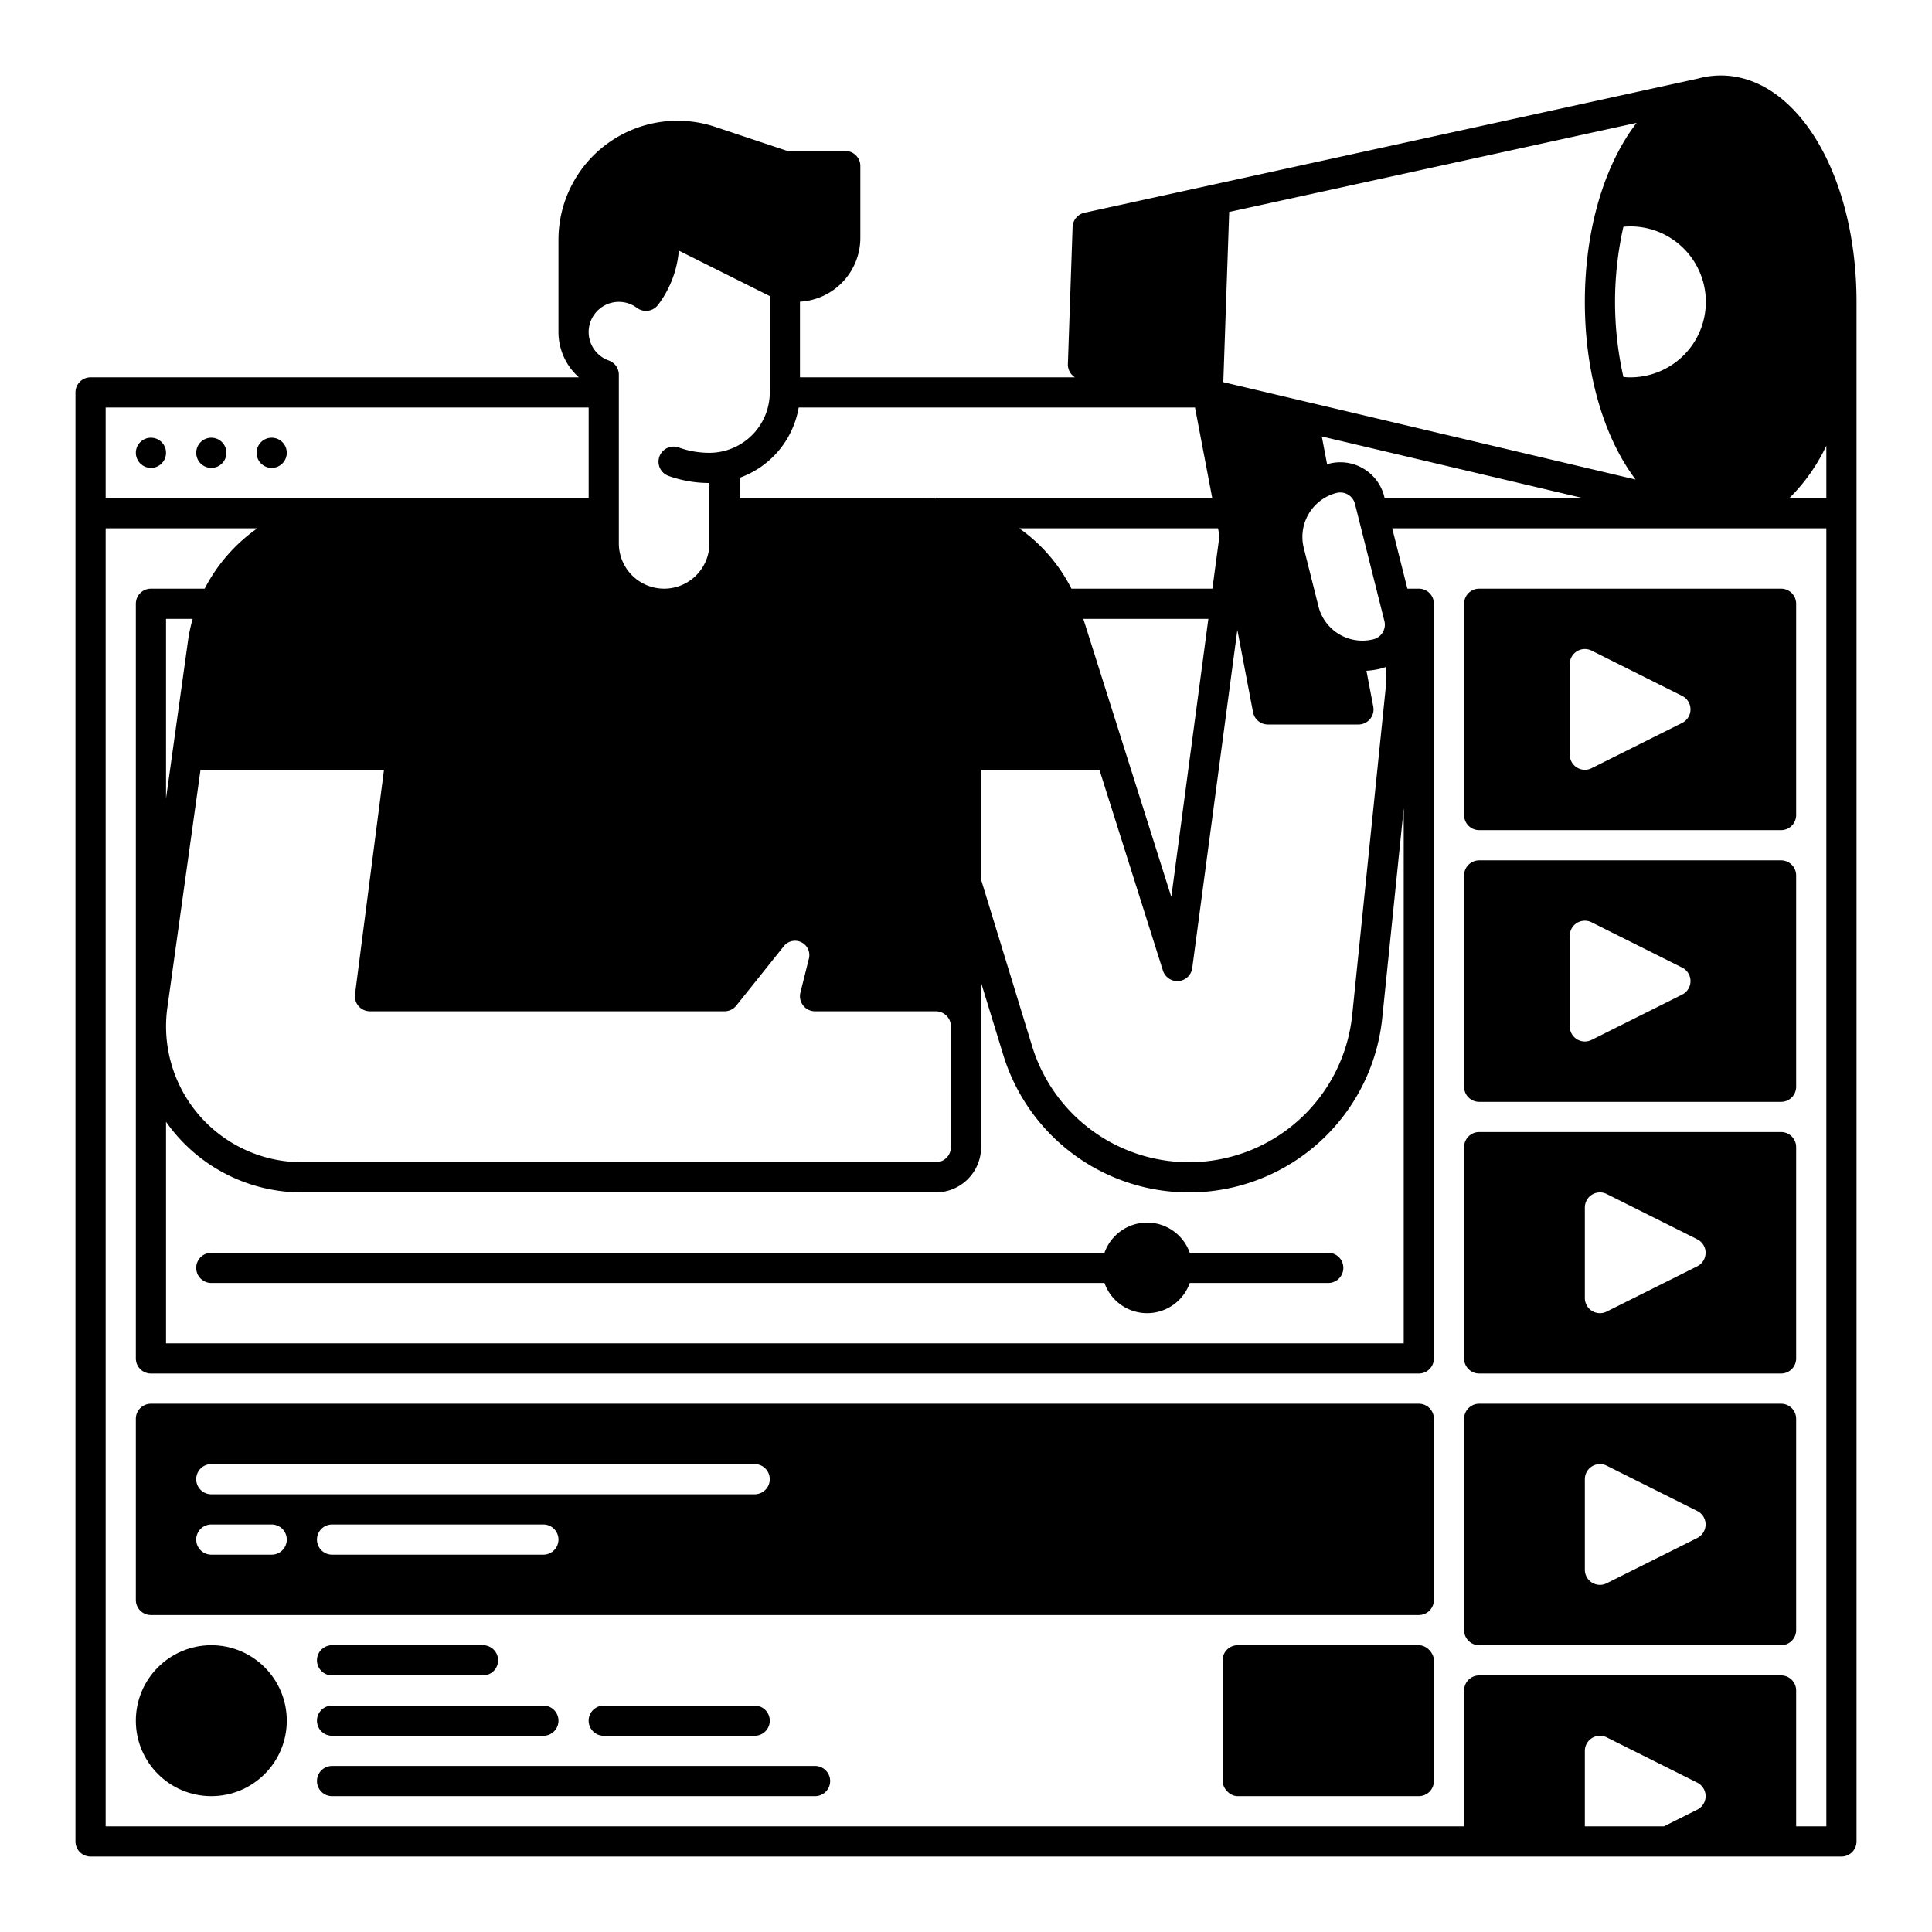
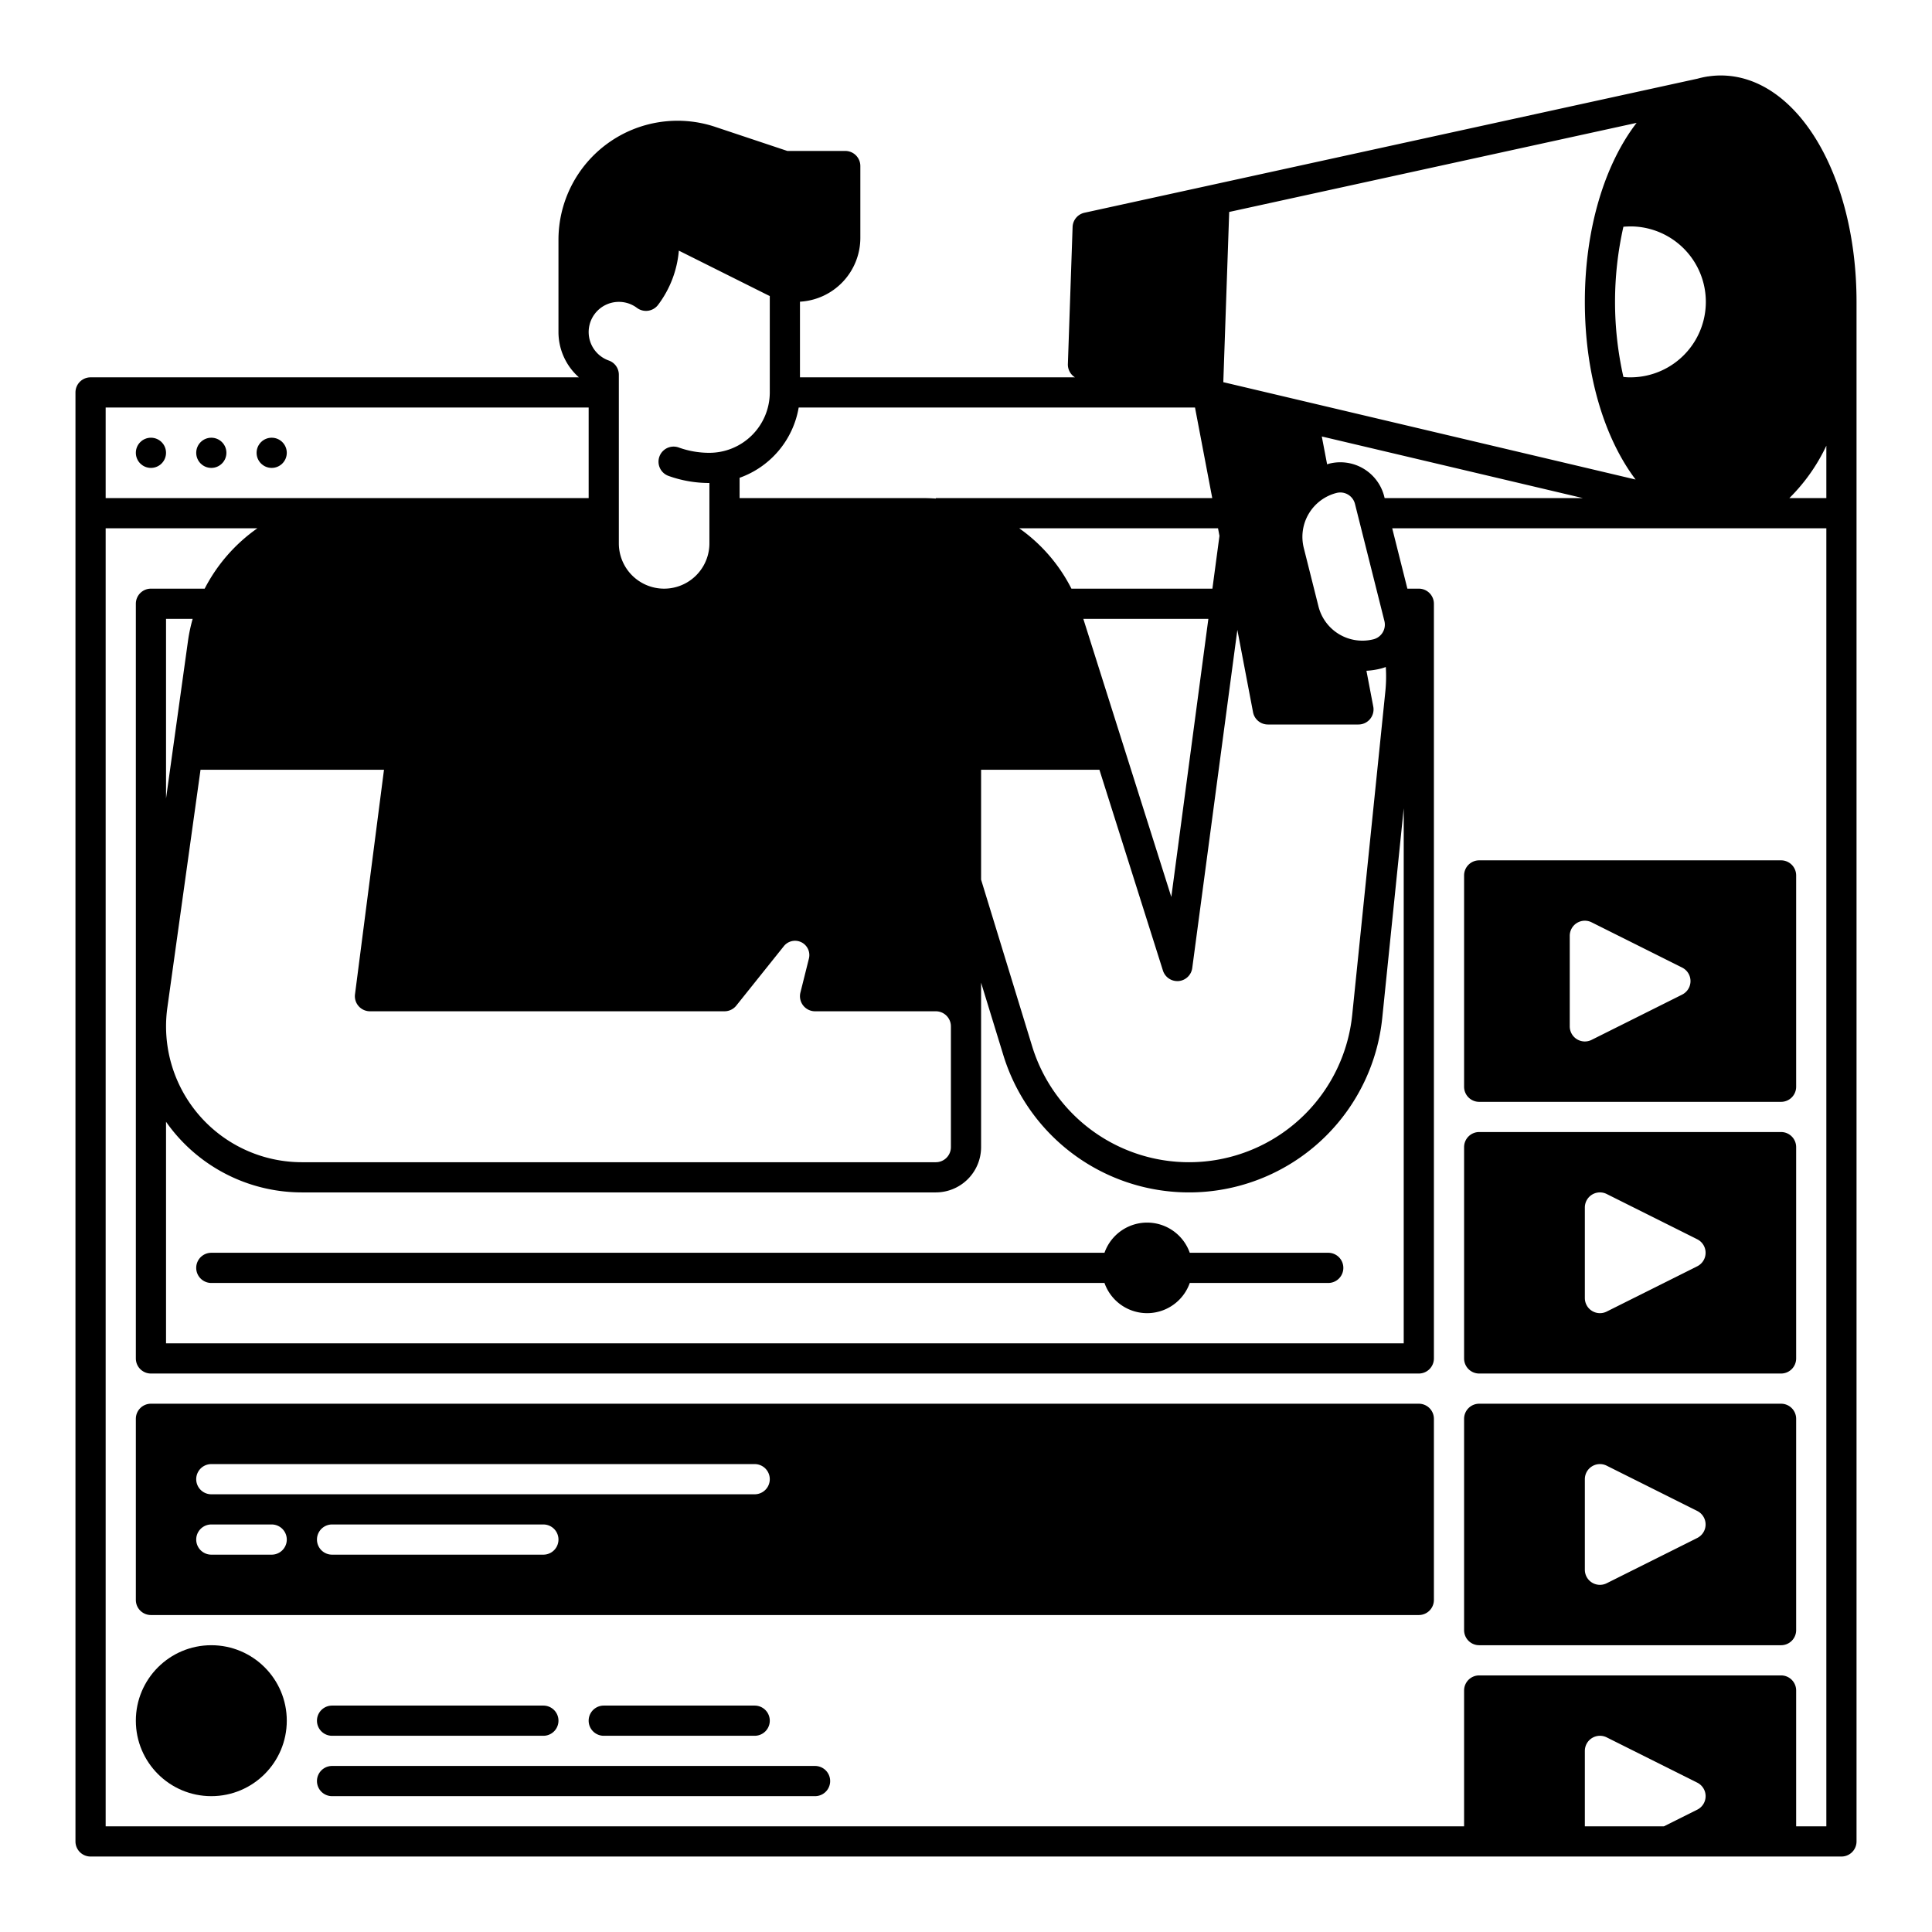
<svg xmlns="http://www.w3.org/2000/svg" viewBox="0 0 512 512" width="512" height="512">
  <g id="solid">
    <circle cx="40" cy="120" r="4" />
    <circle cx="56" cy="120" r="4" />
    <circle cx="72" cy="120" r="4" />
-     <path d="M392,220h80a4,4,0,0,0,4-4V160a4,4,0,0,0-4-4H392a4,4,0,0,0-4,4v56A4,4,0,0,0,392,220Zm24-44a4,4,0,0,1,5.789-3.578l24,12a4,4,0,0,1,0,7.156l-24,12A4,4,0,0,1,416,200Z" />
    <path d="M392,292h80a4,4,0,0,0,4-4V232a4,4,0,0,0-4-4H392a4,4,0,0,0-4,4v56A4,4,0,0,0,392,292Zm24-44a4,4,0,0,1,5.789-3.578l24,12a4,4,0,0,1,0,7.156l-24,12A4,4,0,0,1,416,272Z" />
    <path d="M392,364h80a4,4,0,0,0,4-4V304a4,4,0,0,0-4-4H392a4,4,0,0,0-4,4v56A4,4,0,0,0,392,364Zm28-44a4,4,0,0,1,5.789-3.578l24,12a4,4,0,0,1,0,7.156l-24,12A4,4,0,0,1,420,344Z" />
    <path d="M392,436h80a4,4,0,0,0,4-4V376a4,4,0,0,0-4-4H392a4,4,0,0,0-4,4v56A4,4,0,0,0,392,436Zm28-44a4,4,0,0,1,5.789-3.578l24,12a4,4,0,0,1,0,7.156l-24,12A4,4,0,0,1,420,416Z" />
    <path d="M56,340H292.7a11.981,11.981,0,0,0,22.6,0H352a4,4,0,0,0,0-8H315.3a11.981,11.981,0,0,0-22.6,0H56a4,4,0,0,0,0,8Z" />
    <path d="M376,372H40a4,4,0,0,0-4,4v48a4,4,0,0,0,4,4H376a4,4,0,0,0,4-4V376A4,4,0,0,0,376,372ZM72,412H56a4,4,0,0,1,0-8H72a4,4,0,0,1,0,8Zm72,0H88a4,4,0,0,1,0-8h56a4,4,0,0,1,0,8Zm56-16H56a4,4,0,0,1,0-8H200a4,4,0,0,1,0,8Z" />
    <circle cx="56" cy="456" r="20" />
-     <rect x="324" y="436" width="56" height="40" rx="4" ry="4" />
-     <path d="M88,444h40a4,4,0,0,0,0-8H88a4,4,0,0,0,0,8Z" />
    <path d="M88,460h56a4,4,0,0,0,0-8H88a4,4,0,0,0,0,8Z" />
    <path d="M216,468H88a4,4,0,0,0,0,8H216a4,4,0,0,0,0-8Z" />
    <path d="M200,460a4,4,0,0,0,0-8H160a4,4,0,0,0,0,8Z" />
    <path d="M456,20a22.863,22.863,0,0,0-3.42.27v-.02l-.18.04a22.951,22.951,0,0,0-2.46.54L287.39,56.38a4,4,0,0,0-3.14,3.76L283,96.48a3.994,3.994,0,0,0,1.88,3.52H212V79.95a16.947,16.947,0,0,0,16-16.89V44a4,4,0,0,0-4-4H208.65L189.5,33.61A31.55,31.55,0,0,0,148,63.53V88a16.031,16.031,0,0,0,5.42,12H24a4,4,0,0,0-4,4V488a4,4,0,0,0,4,4H488a4,4,0,0,0,4-4V80C492,46.36,476.19,20,456,20ZM325.75,56.17,433.72,32.56C425.32,43.45,420,60.49,420,80c0,19.29,5.2,36.17,13.45,47.08l-109.26-25.8ZM432.13,60a20,20,0,0,1-.13,40h-.14c-.54,0-1.09-.05-1.64-.1a90.346,90.346,0,0,1,0-39.81C430.85,60.04,431.49,60.01,432.13,60ZM95.04,266.64a4.007,4.007,0,0,0,3,1.36H192a4,4,0,0,0,3.12-1.5l12.61-15.76a3.792,3.792,0,0,1,6.64,3.29l-2.25,9A4,4,0,0,0,216,268h32a4,4,0,0,1,4,4v32a4,4,0,0,1-4,4H80.01a36.006,36.006,0,0,1-35.66-40.97L53.14,204h48.62l-7.68,59.49A3.975,3.975,0,0,0,95.04,266.64ZM49.81,169.92,44,211.61V164h7.06A42.9,42.9,0,0,0,49.81,169.92ZM46.82,300.89A43.989,43.989,0,0,0,80.01,316H248a12.01,12.01,0,0,0,12-12V260.42l5.89,19.19a51.474,51.474,0,0,0,100.42-9.83L372,214.22V356H44V297.28A43.863,43.863,0,0,0,46.82,300.89Zm320.3-117.55-8.77,85.62a43.479,43.479,0,0,1-84.82,8.31L260,233.12V204h31.36l16.83,53.21A4,4,0,0,0,312,260c.11,0,.23,0,.35-.01a4,4,0,0,0,3.61-3.46l11.95-89.6,4.16,21.82A4.007,4.007,0,0,0,336,192h24a4,4,0,0,0,3.93-4.75l-1.81-9.49a20.077,20.077,0,0,0,3.81-.58,11.918,11.918,0,0,0,1.32-.42A39.139,39.139,0,0,1,367.12,183.34ZM287.09,164h33.14l-9.82,73.7Zm67.13-33.37a4.169,4.169,0,0,1,.98-.12,4.01,4.01,0,0,1,3.88,3.02l7.8,31.04a4,4,0,0,1-2.91,4.85,12,12,0,0,1-14.56-8.71l-3.9-15.52A12.014,12.014,0,0,1,354.22,130.63ZM366.94,132l-.1-.42a12.007,12.007,0,0,0-14.57-8.71c-.19.05-.38.12-.57.18l-1.41-7.38L419.48,132Zm-43.77,10.01L321.3,156H283.94a43.777,43.777,0,0,0-13.84-16h52.69ZM211.66,108H316.69l4.57,24H248v.12c-1.08-.07-2.16-.12-3.26-.12H196v-5.38A24.07,24.07,0,0,0,211.66,108ZM164,80a7.946,7.946,0,0,1,4.81,1.6,4.012,4.012,0,0,0,5.59-.81,27.724,27.724,0,0,0,5.5-14.37L203.47,78.2c.18.09.35.17.53.25V104a16.021,16.021,0,0,1-16,16,23.812,23.812,0,0,1-8.13-1.41,4,4,0,0,0-2.71,7.53A31.9,31.9,0,0,0,188,128v16a12,12,0,0,1-24,0V99.31a3.989,3.989,0,0,0-2.67-3.77A8,8,0,0,1,164,80ZM28,108H156v24H28ZM420,484V464a4.007,4.007,0,0,1,5.79-3.58l24,12a4,4,0,0,1,0,7.16L440.95,484Zm64,0h-8V448a4,4,0,0,0-4-4H392a4,4,0,0,0-4,4v36H28V140H68.21a44.372,44.372,0,0,0-13.97,16H40a4,4,0,0,0-4,4V360a4,4,0,0,0,4,4H376a4,4,0,0,0,4-4V160a4,4,0,0,0-4-4h-3.03l-4.02-16H484Zm0-352h-9.8a48.681,48.681,0,0,0,9.8-13.88Z" />
  </g>
</svg>